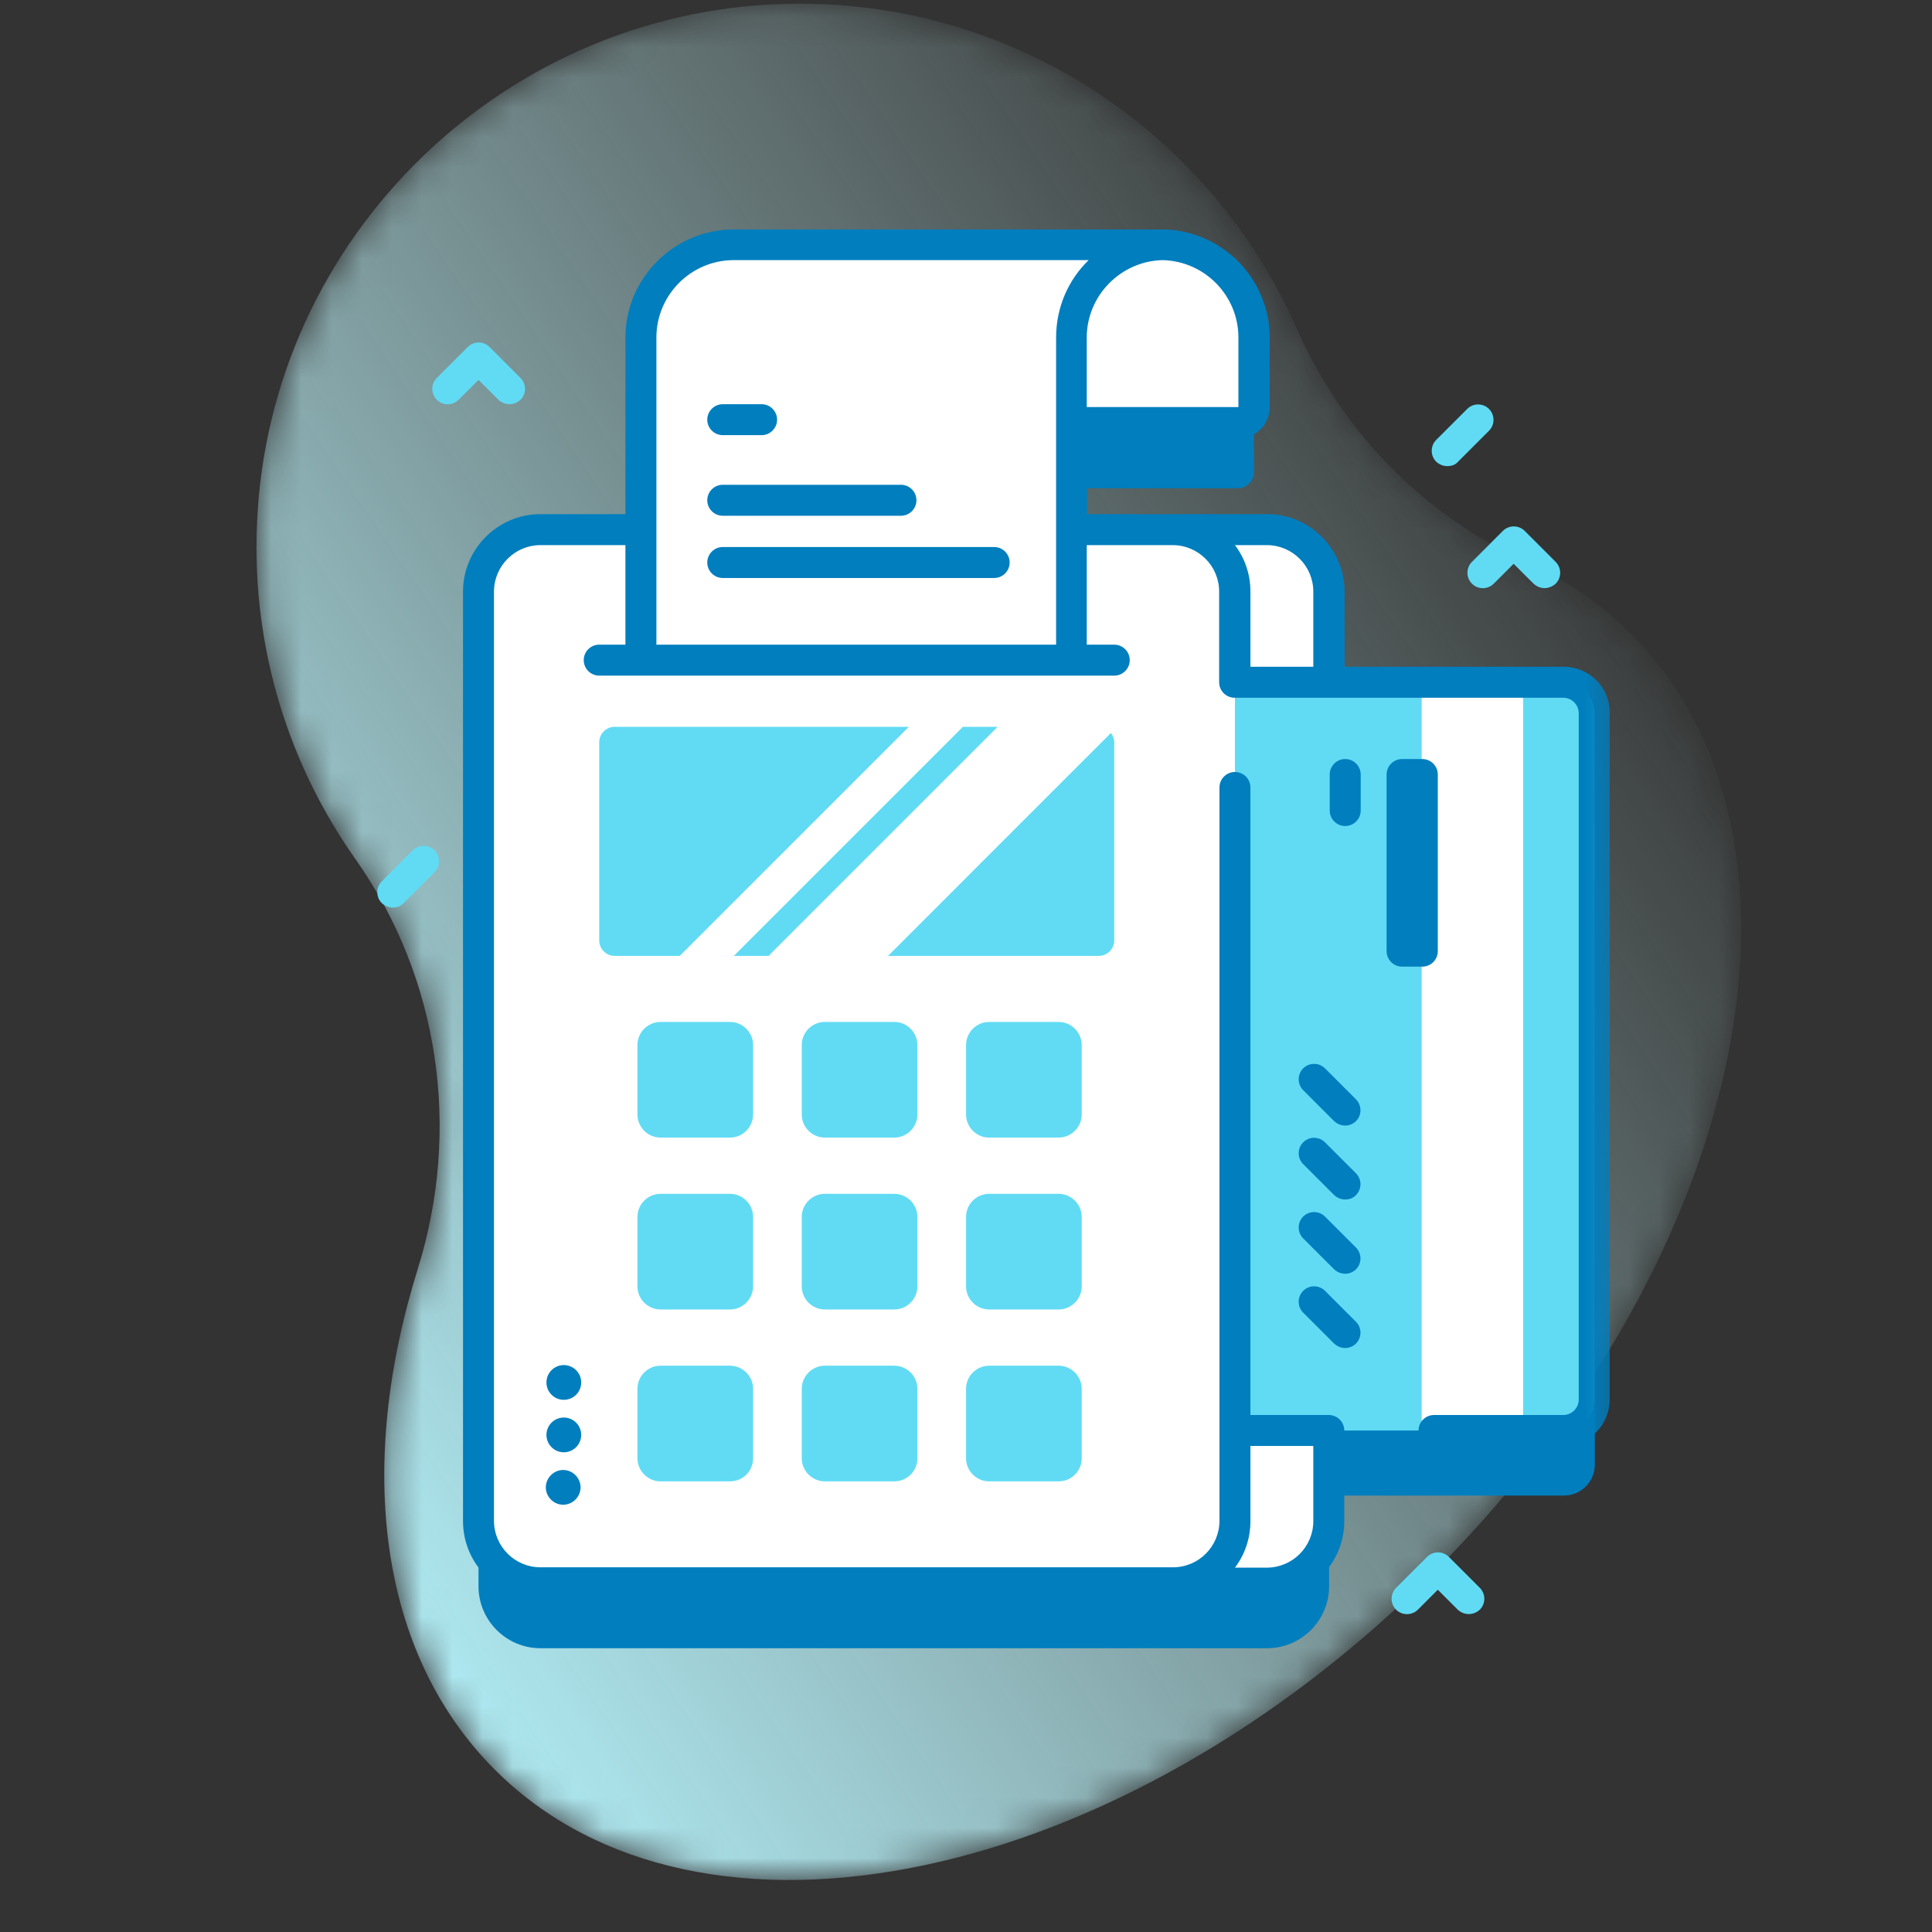
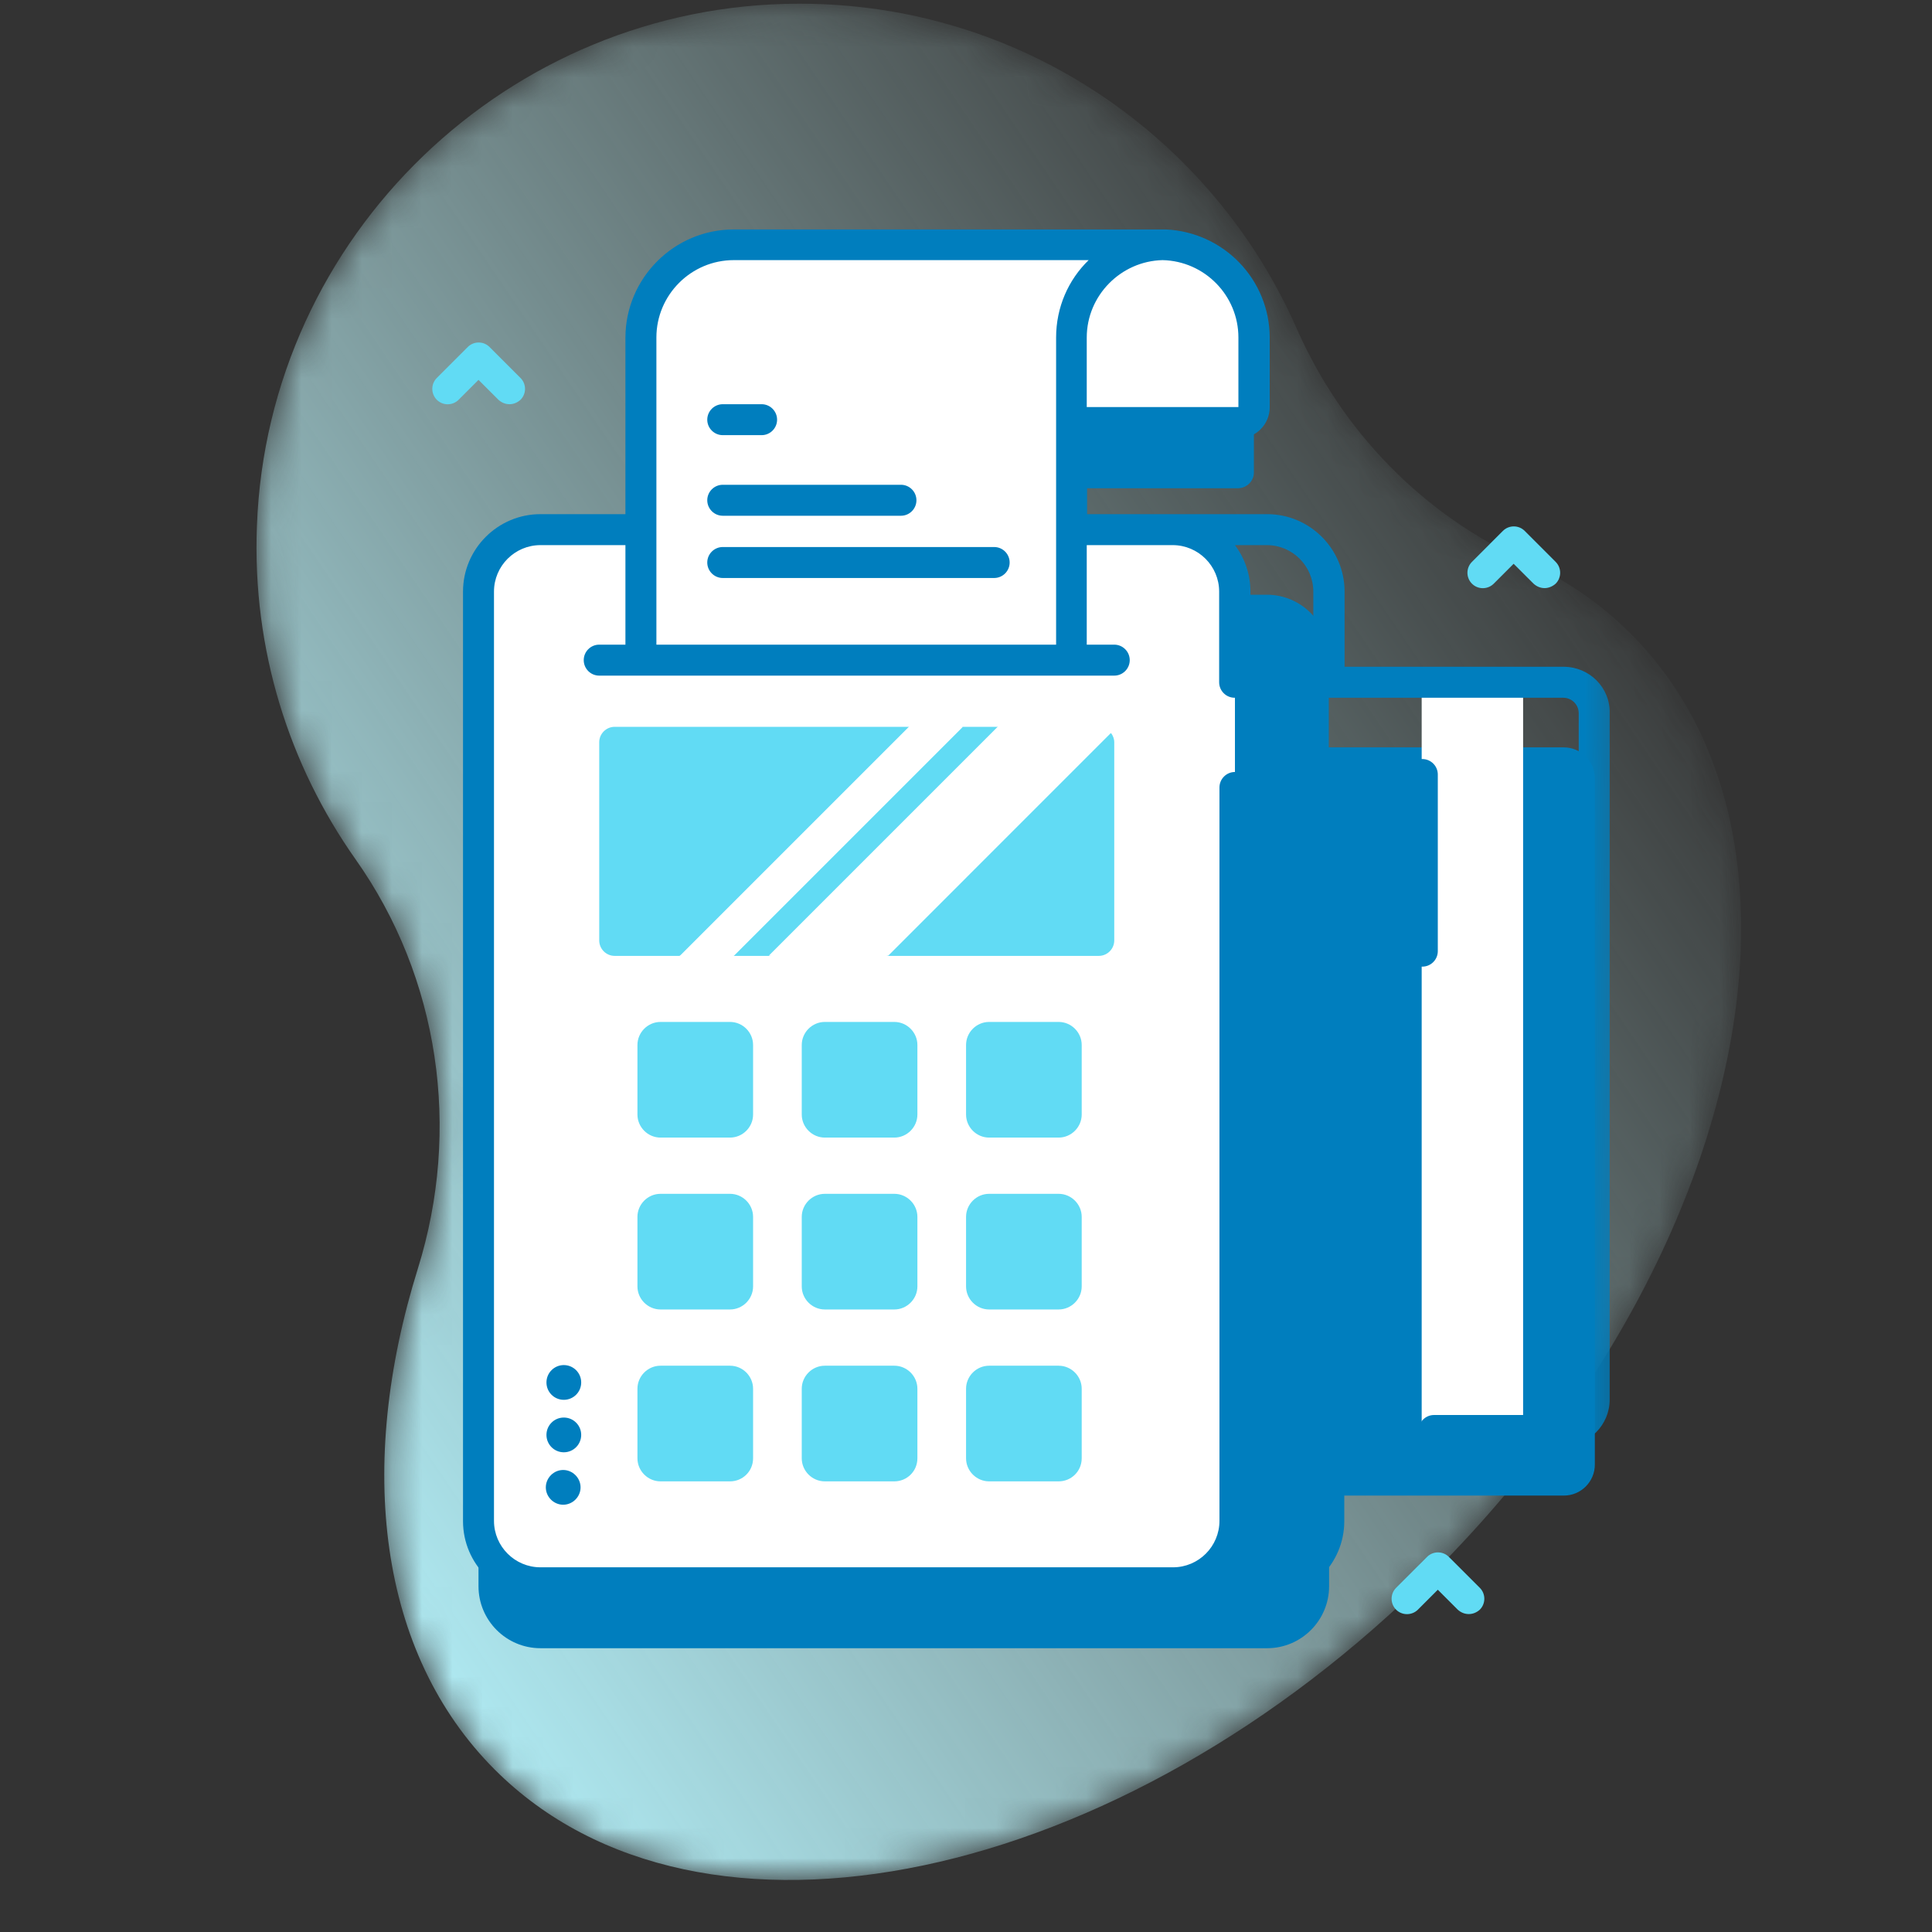
<svg xmlns="http://www.w3.org/2000/svg" xmlns:xlink="http://www.w3.org/1999/xlink" width="64px" height="64px" viewBox="0 0 64 64">
  <rect x="0" y="0" width="64" height="64" fill="#333333" stroke="none" />
  <title>Group</title>
  <defs>
    <path d="M17.981,0.068 C8.376,0.079 0.395,7.752 0.037,17.362 L0.037,17.362 C-0.124,21.481 1.113,25.304 3.303,28.409 L3.303,28.409 C6.086,32.342 6.804,37.364 5.369,41.966 L5.369,41.966 C3.328,48.51 4.045,54.695 7.917,58.567 L7.917,58.567 C14.696,65.346 28.625,62.426 39.016,52.036 L39.016,52.036 C45.609,45.442 49.194,37.424 49.202,30.713 L49.202,30.713 L49.202,30.667 C49.197,26.821 48.015,23.404 45.547,20.937 L45.547,20.937 C44.533,19.923 43.357,19.131 42.059,18.537 L42.059,18.537 C38.657,16.991 35.985,14.245 34.476,10.818 L34.476,10.818 C31.692,4.497 25.371,0.068 18.023,0.068 L18.023,0.068 L17.981,0.068 Z" id="path-1" />
    <linearGradient x1="87.429%" y1="16.799%" x2="8.22%" y2="87.052%" id="linearGradient-3">
      <stop stop-color="#CCF8F8" stop-opacity="0" offset="0%" />
      <stop stop-color="#B2EFF8" offset="100%" />
    </linearGradient>
    <polygon id="path-4" points="0 52.649 43.726 52.649 43.726 0.058 0 0.058" />
  </defs>
  <g id="Page-1" stroke="none" stroke-width="1" fill="none" fill-rule="evenodd">
    <g id="Artboard-Copy-2" transform="translate(-767, -2207)">
      <g id="Group" transform="translate(767, 2207)">
        <rect id="Rectangle-Copy-3" fill="#D8D8D8" opacity="0" x="0" y="0" width="64" height="64" />
        <g id="Group-58" transform="translate(8, 0)">
          <g id="Group-3" transform="translate(0.474, 0.055)">
            <mask id="mask-2" fill="white">
              <use xlink:href="#path-1" />
            </mask>
            <g id="Clip-2" />
            <path d="M17.981,0.068 C8.376,0.079 0.395,7.752 0.037,17.362 L0.037,17.362 C-0.124,21.481 1.113,25.304 3.303,28.409 L3.303,28.409 C6.086,32.342 6.804,37.364 5.369,41.966 L5.369,41.966 C3.328,48.51 4.045,54.695 7.917,58.567 L7.917,58.567 C14.696,65.346 28.625,62.426 39.016,52.036 L39.016,52.036 C45.609,45.442 49.194,37.424 49.202,30.713 L49.202,30.713 L49.202,30.667 C49.197,26.821 48.015,23.404 45.547,20.937 L45.547,20.937 C44.533,19.923 43.357,19.131 42.059,18.537 L42.059,18.537 C38.657,16.991 35.985,14.245 34.476,10.818 L34.476,10.818 C31.692,4.497 25.371,0.068 18.023,0.068 L18.023,0.068 L17.981,0.068 Z" id="Fill-1" fill="url(#linearGradient-3)" mask="url(#mask-2)" />
          </g>
          <g id="Group-57" transform="translate(2, 5)">
            <path d="M31.537,10.651 L31.537,8.348 C31.537,6.642 30.156,5.271 28.46,5.271 L23.174,5.271 L23.174,11.174 L31.024,11.174 C31.307,11.163 31.537,10.933 31.537,10.651" id="Fill-4" fill="#007EBE" />
            <path d="M41.795,19.757 L34.018,19.757 L34.018,16.753 C34.018,15.622 33.097,14.701 31.966,14.701 L11.011,14.701 L11.001,14.701 L7.903,14.701 C6.772,14.701 5.851,15.622 5.851,16.753 L5.851,47.547 C5.851,48.678 6.772,49.599 7.903,49.599 L11.011,49.599 L11.022,49.599 L31.977,49.599 C33.107,49.599 34.028,48.678 34.028,47.547 L34.028,44.543 L41.805,44.543 C42.371,44.543 42.831,44.082 42.831,43.517 L42.831,20.783 C42.831,20.217 42.371,19.757 41.795,19.757" id="Fill-6" fill="#007EBE" />
-             <path d="M34.028,14.597 L34.028,45.391 C34.028,46.521 33.107,47.442 31.977,47.442 L11.022,47.442 C9.891,47.442 8.97,46.521 8.97,45.391 L8.97,14.597 C8.97,13.466 9.891,12.545 11.022,12.545 L31.977,12.545 C33.107,12.545 34.028,13.466 34.028,14.597" id="Fill-8" fill="#FFFFFF" />
            <path d="M31.537,8.494 L31.537,6.192 C31.537,4.485 30.156,3.114 28.46,3.114 L23.174,3.114 L23.174,9.018 L31.024,9.018 C31.307,9.007 31.537,8.777 31.537,8.494" id="Fill-10" fill="#FFFFFF" />
-             <path d="M26.293,41.361 L26.293,18.627 C26.293,18.061 26.754,17.601 27.319,17.601 L41.795,17.601 C42.36,17.601 42.821,18.061 42.821,18.627 L42.821,41.361 C42.821,41.926 42.36,42.387 41.795,42.387 L27.319,42.387 C26.754,42.387 26.293,41.926 26.293,41.361" id="Fill-12" fill="#61DBF4" />
            <mask id="mask-5" fill="white">
              <use xlink:href="#path-4" />
            </mask>
            <g id="Clip-15" />
            <polygon id="Fill-14" fill="#FFFFFF" mask="url(#mask-5)" points="37.095 42.387 40.455 42.387 40.455 17.601 37.095 17.601" />
            <path d="M34.049,21.85 L34.049,20.657 C34.049,20.374 34.28,20.144 34.562,20.144 C34.845,20.144 35.075,20.374 35.075,20.657 L35.075,21.85 C35.075,22.133 34.845,22.363 34.562,22.363 C34.28,22.363 34.049,22.133 34.049,21.85" id="Fill-16" fill="#007EBE" mask="url(#mask-5)" />
-             <path d="M34.562,39.655 C34.426,39.655 34.301,39.603 34.196,39.508 L33.17,38.483 C32.971,38.284 32.971,37.959 33.17,37.76 C33.369,37.561 33.694,37.561 33.892,37.76 L34.918,38.786 C35.117,38.985 35.117,39.309 34.918,39.508 C34.824,39.603 34.688,39.655 34.562,39.655" id="Fill-17" fill="#007EBE" mask="url(#mask-5)" />
            <path d="M34.562,37.195 C34.426,37.195 34.301,37.143 34.196,37.049 L33.17,36.023 C32.971,35.824 32.971,35.499 33.17,35.3 C33.369,35.102 33.694,35.102 33.892,35.3 L34.918,36.326 C35.117,36.525 35.117,36.85 34.918,37.049 C34.824,37.143 34.688,37.195 34.562,37.195" id="Fill-18" fill="#007EBE" mask="url(#mask-5)" />
            <path d="M34.562,34.735 C34.426,34.735 34.301,34.683 34.196,34.589 L33.17,33.563 C32.971,33.364 32.971,33.04 33.17,32.841 C33.369,32.642 33.694,32.642 33.892,32.841 L34.918,33.867 C35.117,34.065 35.117,34.39 34.918,34.589 C34.824,34.693 34.688,34.735 34.562,34.735" id="Fill-19" fill="#007EBE" mask="url(#mask-5)" />
            <path d="M34.562,32.286 C34.426,32.286 34.301,32.234 34.196,32.14 L33.17,31.114 C32.971,30.915 32.971,30.59 33.17,30.391 C33.369,30.193 33.694,30.193 33.892,30.391 L34.918,31.417 C35.117,31.616 35.117,31.941 34.918,32.14 C34.824,32.234 34.688,32.286 34.562,32.286" id="Fill-20" fill="#007EBE" mask="url(#mask-5)" />
            <path d="M35.933,26.508 L35.933,20.657 C35.933,20.374 36.164,20.144 36.446,20.144 L37.116,20.144 C37.399,20.144 37.629,20.374 37.629,20.657 L37.629,26.508 C37.629,26.791 37.399,27.021 37.116,27.021 L36.446,27.021 C36.164,27.021 35.933,26.791 35.933,26.508" id="Fill-21" fill="#007EBE" mask="url(#mask-5)" />
            <path d="M28.858,47.442 L7.903,47.442 C6.772,47.442 5.851,46.521 5.851,45.391 L5.851,14.597 C5.851,13.466 6.772,12.545 7.903,12.545 L28.858,12.545 C29.988,12.545 30.909,13.466 30.909,14.597 L30.909,45.391 C30.909,46.521 29.988,47.442 28.858,47.442" id="Fill-22" fill="#FFFFFF" mask="url(#mask-5)" />
-             <path d="M28.575,3.104 C26.869,3.104 25.498,4.485 25.498,6.181 L25.498,16.868 L11.231,16.868 L11.231,6.181 C11.231,4.475 12.613,3.104 14.308,3.104 L28.575,3.104 Z" id="Fill-23" fill="#FFFFFF" mask="url(#mask-5)" />
+             <path d="M28.575,3.104 C26.869,3.104 25.498,4.485 25.498,6.181 L25.498,16.868 L11.231,16.868 L11.231,6.181 C11.231,4.475 12.613,3.104 14.308,3.104 Z" id="Fill-23" fill="#FFFFFF" mask="url(#mask-5)" />
            <path d="M31.966,13.058 C32.814,13.058 33.505,13.749 33.505,14.597 L33.505,17.088 L31.422,17.088 L31.422,14.597 C31.422,14.021 31.234,13.487 30.909,13.058 L31.966,13.058 Z M11.744,16.355 L11.744,6.181 C11.744,4.768 12.895,3.617 14.308,3.617 L26.063,3.617 C25.393,4.266 24.985,5.176 24.985,6.181 L24.985,16.355 L11.744,16.355 Z M28.512,3.617 C29.904,3.648 31.024,4.789 31.024,6.181 L31.024,8.484 L26,8.484 L26,6.181 C26,4.789 27.131,3.648 28.512,3.617 L28.512,3.617 Z M31.422,45.391 L31.422,42.9 L33.505,42.9 L33.505,45.391 C33.505,46.239 32.814,46.93 31.966,46.93 L30.909,46.93 C31.234,46.5 31.422,45.966 31.422,45.391 L31.422,45.391 Z M41.795,17.088 L34.541,17.088 L34.541,14.597 C34.541,13.184 33.39,12.032 31.977,12.032 L26.011,12.032 L26.011,9.52 L31.035,9.52 C31.6,9.52 32.061,9.06 32.061,8.494 L32.061,6.192 C32.061,4.255 30.532,2.685 28.617,2.601 L28.575,2.601 L14.308,2.601 C12.33,2.601 10.718,4.213 10.718,6.192 L10.718,12.032 L7.903,12.032 C6.49,12.032 5.338,13.184 5.338,14.597 L5.338,45.391 C5.338,46.804 6.49,47.955 7.903,47.955 L31.966,47.955 C33.379,47.955 34.531,46.804 34.531,45.391 L34.531,42.387 C34.531,42.104 34.301,41.874 34.018,41.874 L31.422,41.874 L31.422,21.086 C31.422,20.804 31.192,20.573 30.909,20.573 C30.627,20.573 30.396,20.804 30.396,21.086 L30.396,45.38 C30.396,46.228 29.706,46.919 28.858,46.919 L7.903,46.919 C7.055,46.919 6.364,46.228 6.364,45.38 L6.364,14.597 C6.364,13.749 7.055,13.058 7.903,13.058 L10.718,13.058 L10.718,16.355 L9.85,16.355 C9.567,16.355 9.337,16.585 9.337,16.868 C9.337,17.151 9.567,17.381 9.85,17.381 L26.911,17.381 C27.193,17.381 27.424,17.151 27.424,16.868 C27.424,16.585 27.193,16.355 26.911,16.355 L26,16.355 L26,13.058 L28.847,13.058 C29.695,13.058 30.386,13.749 30.386,14.597 L30.386,17.601 C30.386,17.883 30.616,18.114 30.899,18.114 L41.785,18.114 C42.067,18.114 42.297,18.344 42.297,18.626 L42.297,41.361 C42.297,41.644 42.067,41.874 41.785,41.874 L37.503,41.874 C37.221,41.874 36.991,42.104 36.991,42.387 C36.991,42.669 37.221,42.9 37.503,42.9 L41.785,42.9 C42.632,42.9 43.323,42.209 43.323,41.361 L43.323,18.626 C43.344,17.779 42.653,17.088 41.795,17.088 L41.795,17.088 Z" id="Fill-24" fill="#007EBE" mask="url(#mask-5)" />
            <path d="M26.398,26.665 L19.427,26.665 L17.658,25.985 L15.47,26.665 L14.298,26.665 L13.555,26.184 L12.508,26.665 L10.362,26.665 C10.08,26.665 9.85,26.435 9.85,26.152 L9.85,19.589 C9.85,19.307 10.08,19.077 10.362,19.077 L20.097,19.077 L20.955,19.411 L21.887,19.077 L23.059,19.077 L24.681,20.155 C24.681,20.155 26.796,19.265 26.806,19.286 C26.869,19.37 26.911,19.474 26.911,19.589 L26.911,26.152 C26.911,26.435 26.681,26.665 26.398,26.665" id="Fill-25" fill="#61DBF4" mask="url(#mask-5)" />
            <path d="M14.183,32.684 L11.88,32.684 C11.461,32.684 11.116,32.338 11.116,31.92 L11.116,29.617 C11.116,29.198 11.461,28.853 11.88,28.853 L14.183,28.853 C14.602,28.853 14.947,29.198 14.947,29.617 L14.947,31.92 C14.947,32.338 14.602,32.684 14.183,32.684" id="Fill-26" fill="#61DBF4" mask="url(#mask-5)" />
            <path d="M19.626,32.684 L17.323,32.684 C16.904,32.684 16.559,32.338 16.559,31.92 L16.559,29.617 C16.559,29.198 16.904,28.853 17.323,28.853 L19.626,28.853 C20.044,28.853 20.39,29.198 20.39,29.617 L20.39,31.92 C20.39,32.338 20.044,32.684 19.626,32.684" id="Fill-27" fill="#61DBF4" mask="url(#mask-5)" />
            <path d="M25.069,32.684 L22.766,32.684 C22.347,32.684 22.002,32.338 22.002,31.92 L22.002,29.617 C22.002,29.198 22.347,28.853 22.766,28.853 L25.069,28.853 C25.487,28.853 25.833,29.198 25.833,29.617 L25.833,31.92 C25.833,32.338 25.487,32.684 25.069,32.684" id="Fill-28" fill="#61DBF4" mask="url(#mask-5)" />
            <path d="M14.183,38.378 L11.88,38.378 C11.461,38.378 11.116,38.032 11.116,37.614 L11.116,35.311 C11.116,34.892 11.461,34.547 11.88,34.547 L14.183,34.547 C14.602,34.547 14.947,34.892 14.947,35.311 L14.947,37.614 C14.947,38.032 14.602,38.378 14.183,38.378" id="Fill-29" fill="#61DBF4" mask="url(#mask-5)" />
            <path d="M19.626,38.378 L17.323,38.378 C16.904,38.378 16.559,38.032 16.559,37.614 L16.559,35.311 C16.559,34.892 16.904,34.547 17.323,34.547 L19.626,34.547 C20.044,34.547 20.39,34.892 20.39,35.311 L20.39,37.614 C20.39,38.032 20.044,38.378 19.626,38.378" id="Fill-30" fill="#61DBF4" mask="url(#mask-5)" />
            <path d="M25.069,38.378 L22.766,38.378 C22.347,38.378 22.002,38.032 22.002,37.614 L22.002,35.311 C22.002,34.892 22.347,34.547 22.766,34.547 L25.069,34.547 C25.487,34.547 25.833,34.892 25.833,35.311 L25.833,37.614 C25.833,38.032 25.487,38.378 25.069,38.378" id="Fill-31" fill="#61DBF4" mask="url(#mask-5)" />
            <path d="M14.183,44.072 L11.88,44.072 C11.461,44.072 11.116,43.726 11.116,43.308 L11.116,41.005 C11.116,40.586 11.461,40.241 11.88,40.241 L14.183,40.241 C14.602,40.241 14.947,40.586 14.947,41.005 L14.947,43.308 C14.947,43.737 14.602,44.072 14.183,44.072" id="Fill-32" fill="#61DBF4" mask="url(#mask-5)" />
            <path d="M19.626,44.072 L17.323,44.072 C16.904,44.072 16.559,43.726 16.559,43.308 L16.559,41.005 C16.559,40.586 16.904,40.241 17.323,40.241 L19.626,40.241 C20.044,40.241 20.39,40.586 20.39,41.005 L20.39,43.308 C20.39,43.737 20.044,44.072 19.626,44.072" id="Fill-33" fill="#61DBF4" mask="url(#mask-5)" />
            <path d="M25.069,44.072 L22.766,44.072 C22.347,44.072 22.002,43.726 22.002,43.308 L22.002,41.005 C22.002,40.586 22.347,40.241 22.766,40.241 L25.069,40.241 C25.487,40.241 25.833,40.586 25.833,41.005 L25.833,43.308 C25.833,43.737 25.487,44.072 25.069,44.072" id="Fill-34" fill="#61DBF4" mask="url(#mask-5)" />
            <path d="M15.23,9.415 L13.942,9.415 C13.66,9.415 13.429,9.185 13.429,8.903 C13.429,8.62 13.66,8.39 13.942,8.39 L15.23,8.39 C15.512,8.39 15.742,8.62 15.742,8.903 C15.742,9.185 15.512,9.415 15.23,9.415" id="Fill-35" fill="#007EBE" mask="url(#mask-5)" />
            <path d="M19.846,12.085 L13.942,12.085 C13.66,12.085 13.429,11.854 13.429,11.572 C13.429,11.289 13.66,11.059 13.942,11.059 L19.846,11.059 C20.128,11.059 20.358,11.289 20.358,11.572 C20.358,11.854 20.128,12.085 19.846,12.085" id="Fill-36" fill="#007EBE" mask="url(#mask-5)" />
            <path d="M22.933,14.147 L13.942,14.147 C13.66,14.147 13.429,13.916 13.429,13.634 C13.429,13.351 13.66,13.121 13.942,13.121 L22.933,13.121 C23.216,13.121 23.446,13.351 23.446,13.634 C23.446,13.916 23.216,14.147 22.933,14.147" id="Fill-37" fill="#007EBE" mask="url(#mask-5)" />
            <path d="M8.677,40.22 C8.995,40.22 9.253,40.478 9.253,40.796 C9.253,41.114 8.995,41.371 8.677,41.371 C8.359,41.371 8.102,41.114 8.102,40.796 C8.102,40.478 8.359,40.22 8.677,40.22" id="Fill-38" fill="#007EBE" mask="url(#mask-5)" />
            <path d="M8.677,41.958 C8.995,41.958 9.253,42.215 9.253,42.533 C9.253,42.851 8.995,43.109 8.677,43.109 C8.359,43.109 8.102,42.851 8.102,42.533 C8.102,42.215 8.359,41.958 8.677,41.958" id="Fill-39" fill="#007EBE" mask="url(#mask-5)" />
            <path d="M9.232,44.271 C9.232,44.585 8.97,44.846 8.656,44.846 C8.342,44.846 8.081,44.585 8.081,44.271 C8.081,43.957 8.342,43.695 8.656,43.695 C8.97,43.695 9.232,43.957 9.232,44.271" id="Fill-40" fill="#007EBE" mask="url(#mask-5)" />
            <polygon id="Fill-41" fill="#FFFFFF" mask="url(#mask-5)" points="21.897 19.077 14.309 26.665 12.519 26.665 20.107 19.077" />
            <path d="M26.806,19.275 L19.427,26.655 L15.47,26.655 L23.059,19.066 L26.398,19.066 C26.565,19.077 26.712,19.15 26.806,19.275" id="Fill-42" fill="#FFFFFF" mask="url(#mask-5)" />
-             <path d="M37.943,10.441 C37.807,10.441 37.681,10.389 37.577,10.295 C37.378,10.096 37.378,9.771 37.577,9.572 L38.603,8.547 C38.801,8.348 39.126,8.348 39.325,8.547 C39.524,8.746 39.524,9.07 39.325,9.269 L38.299,10.295 C38.215,10.399 38.079,10.441 37.943,10.441" id="Fill-43" fill="#61DBF4" mask="url(#mask-5)" />
-             <path d="M3.014,25.064 C2.878,25.064 2.753,25.011 2.648,24.917 C2.449,24.718 2.449,24.394 2.648,24.195 L3.674,23.169 C3.873,22.97 4.197,22.97 4.396,23.169 C4.595,23.368 4.595,23.693 4.396,23.891 L3.37,24.917 C3.287,25.011 3.151,25.064 3.014,25.064" id="Fill-44" fill="#61DBF4" mask="url(#mask-5)" />
            <path d="M38.655,48.468 C38.519,48.468 38.393,48.416 38.289,48.322 L37.629,47.662 L36.97,48.322 C36.771,48.52 36.446,48.52 36.247,48.322 C36.049,48.123 36.049,47.798 36.247,47.599 L37.273,46.574 C37.472,46.375 37.797,46.375 37.995,46.574 L39.021,47.599 C39.22,47.798 39.22,48.123 39.021,48.322 C38.917,48.416 38.791,48.468 38.655,48.468" id="Fill-45" fill="#61DBF4" mask="url(#mask-5)" />
            <path d="M6.877,8.39 C6.741,8.39 6.615,8.337 6.511,8.243 L5.851,7.584 L5.192,8.243 C4.993,8.442 4.668,8.442 4.469,8.243 C4.271,8.044 4.271,7.72 4.469,7.521 L5.495,6.495 C5.694,6.296 6.019,6.296 6.217,6.495 L7.243,7.521 C7.442,7.72 7.442,8.044 7.243,8.243 C7.139,8.337 7.013,8.39 6.877,8.39" id="Fill-46" fill="#61DBF4" mask="url(#mask-5)" />
            <path d="M41.167,14.482 C41.031,14.482 40.905,14.429 40.801,14.335 L40.141,13.676 L39.482,14.335 C39.283,14.534 38.958,14.534 38.76,14.335 C38.561,14.136 38.561,13.812 38.76,13.613 L39.785,12.587 C39.984,12.388 40.309,12.388 40.508,12.587 L41.533,13.613 C41.732,13.812 41.732,14.136 41.533,14.335 C41.429,14.429 41.293,14.482 41.167,14.482" id="Fill-47" fill="#61DBF4" mask="url(#mask-5)" />
          </g>
        </g>
      </g>
    </g>
  </g>
</svg>